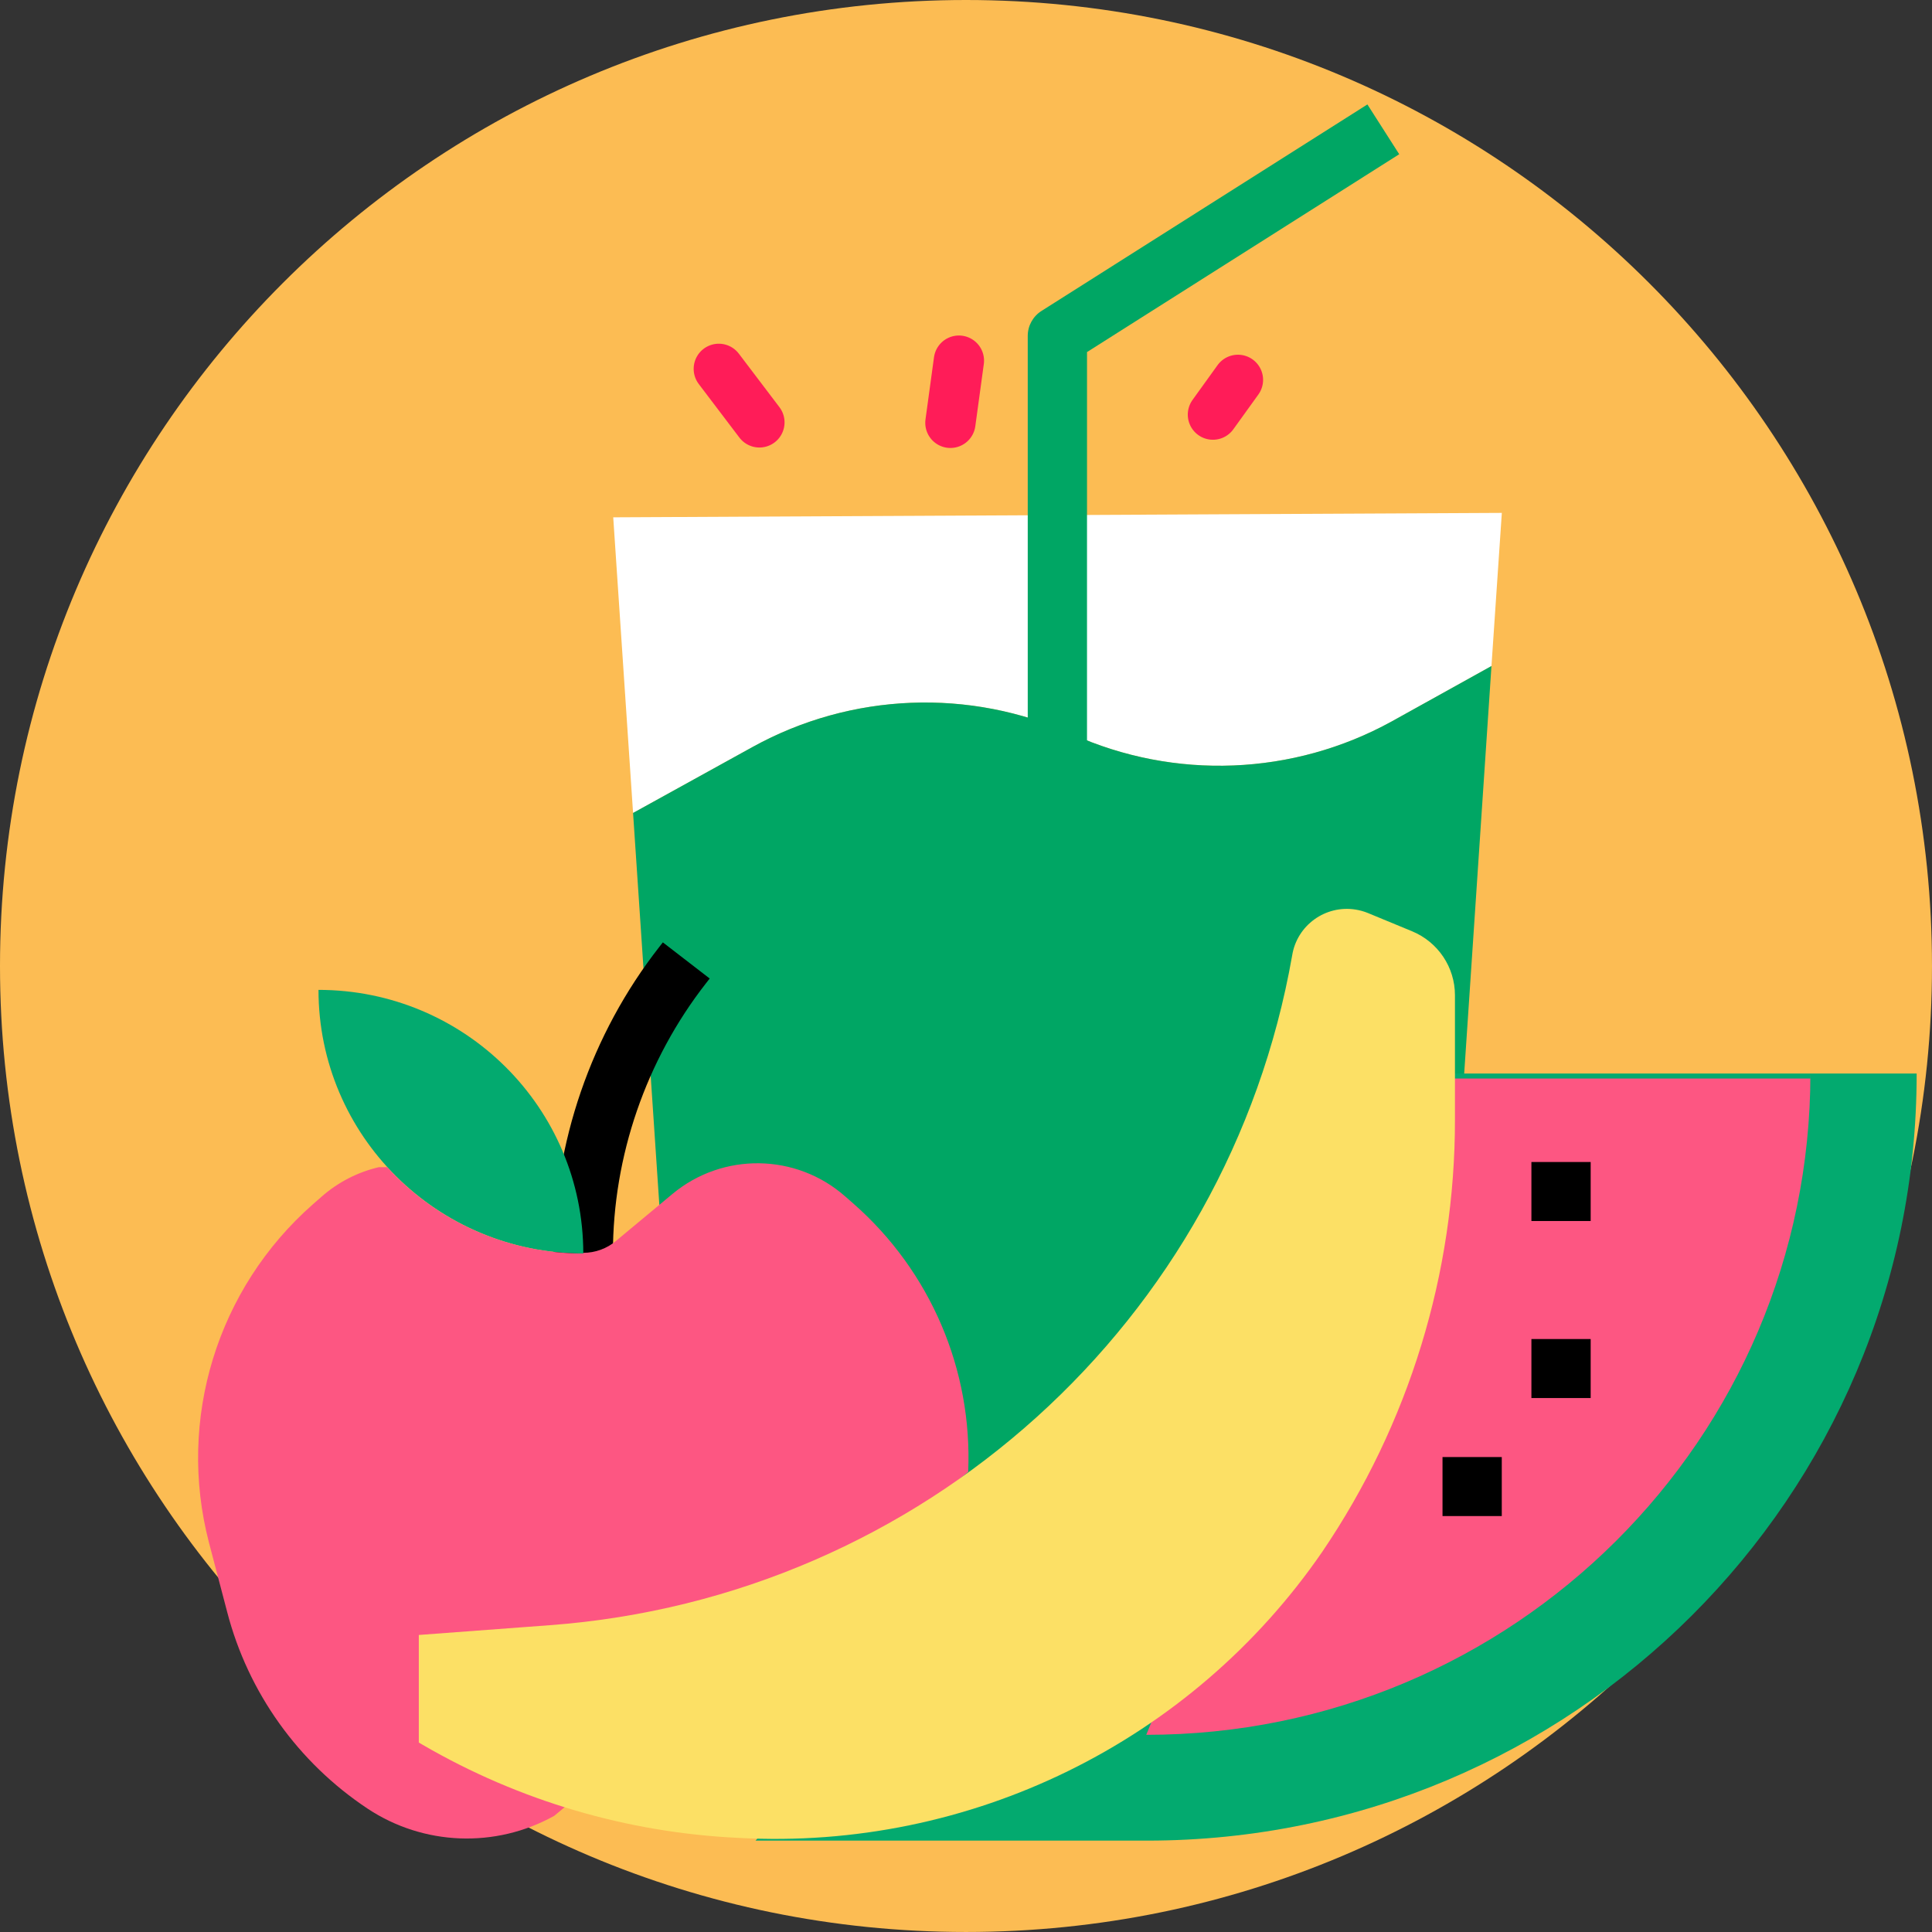
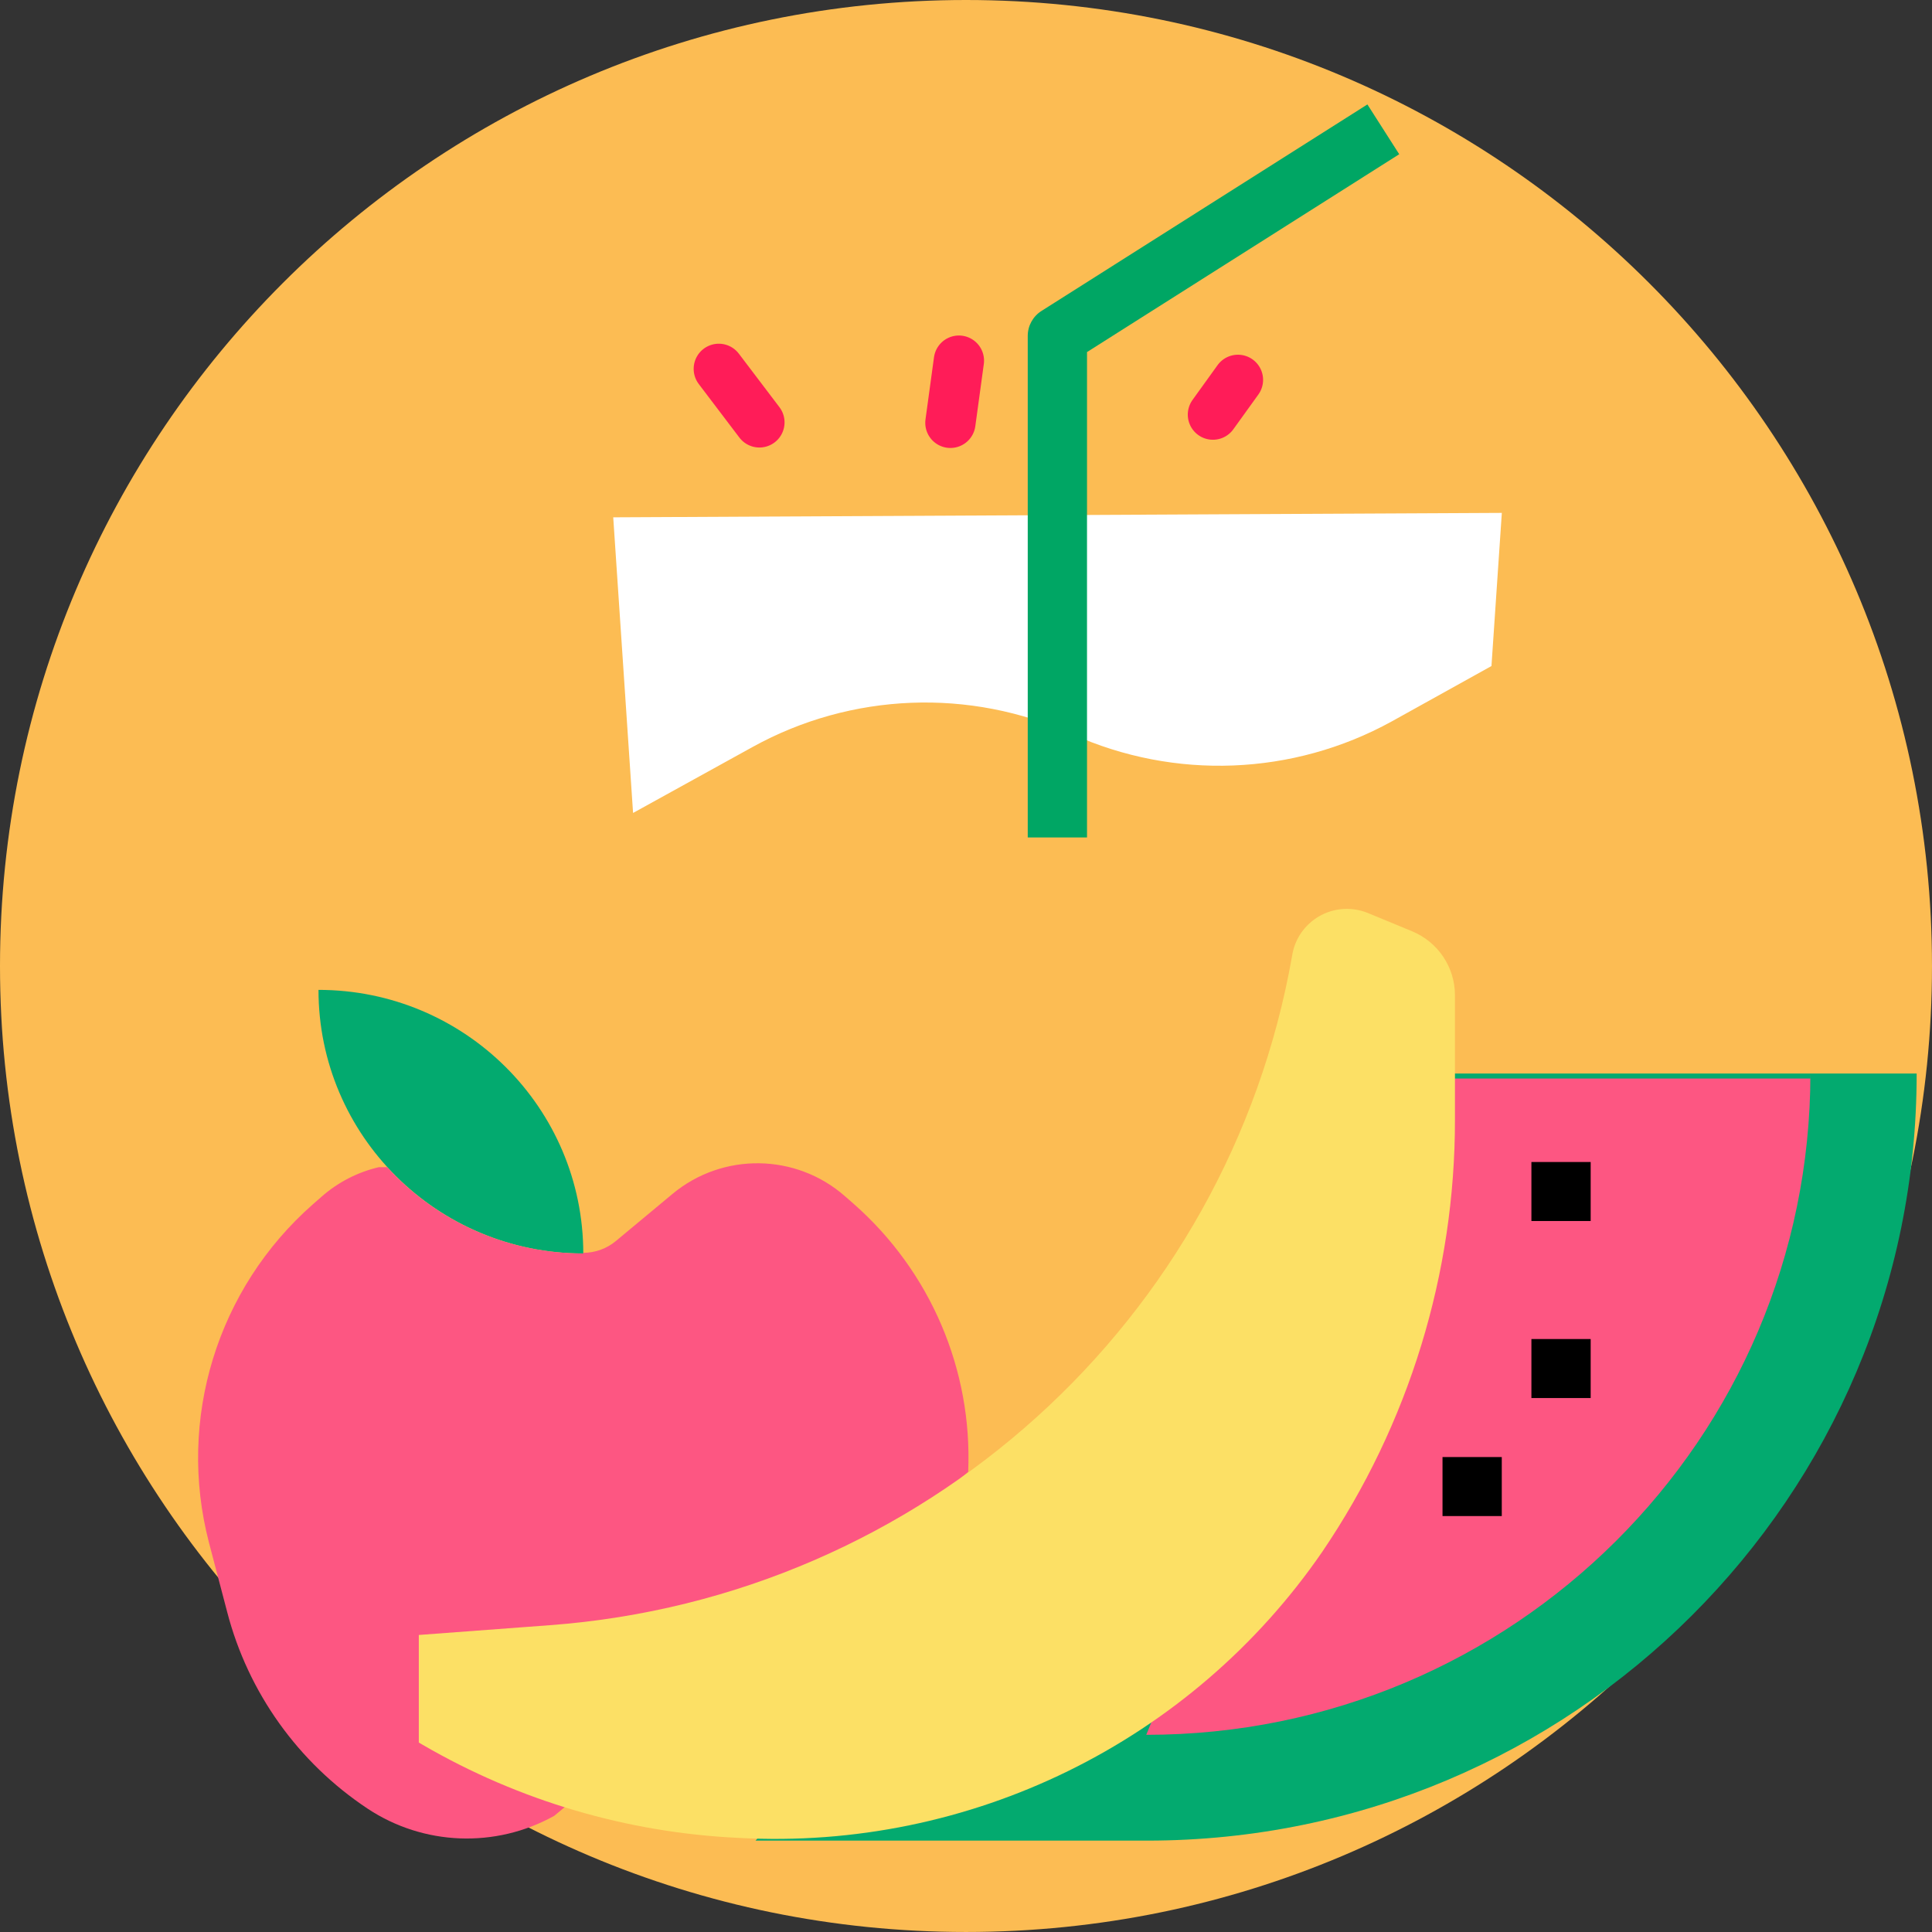
<svg xmlns="http://www.w3.org/2000/svg" xmlns:xlink="http://www.w3.org/1999/xlink" width="148px" height="148px" viewBox="0 0 148 148" version="1.1">
  <rect x="0" y="0" width="148" height="148" fill="#333333" stroke="none" />
  <title>ic-food</title>
  <desc>Created with Sketch.</desc>
  <defs>
    <polygon id="path-1" points="0 0.224 31.619 0.224 31.619 25.183 0 25.183" />
  </defs>
  <g id="UI-Other-Pages" stroke="none" stroke-width="1" fill="none" fill-rule="evenodd">
    <g id="UI-Plan" transform="translate(-1055, -693)">
      <g id="Group-11" transform="translate(117, 584)">
        <g id="Group-3">
          <g id="ic-food" transform="translate(938, 109)">
            <path d="M147.999,74 C147.999,114.868 114.868,147.999 74,147.999 C33.13,147.999 4.26325641e-14,114.868 4.26325641e-14,74 C4.26325641e-14,33.13 33.13,4.26325641e-14 74,4.26325641e-14 C114.868,4.26325641e-14 147.999,33.13 147.999,74 Z" id="Path" fill="#FCBC53" />
            <g id="fruit" transform="translate(15, 8)">
              <path d="M100.047,31.29 L99.253,43.021 L91.604,47.27 C84.059,51.42 74.989,51.779 67.135,48.242 C59.284,44.693 50.209,45.055 42.667,49.214 L33.496,54.276 L31.976,31.629 L81.889,31.38 L95.508,31.313 L100.047,31.29 Z" id="Path" fill="#FFFFFF" />
-               <path d="M99.253,43.021 L94.214,118.308 L36.651,101.357 L33.496,54.277 L42.666,49.214 C50.209,45.055 59.284,44.693 67.135,48.242 C74.988,51.779 84.058,51.42 91.603,47.27 L99.253,43.021 Z" id="Path" fill="#00A664" />
              <g id="Group-14" transform="translate(65.785, 52.402) rotate(14) translate(-65.785, -52.402) translate(32.785, 10.902)">
                <g id="Group-4" transform="translate(33.032, 41.222) rotate(-24) translate(-33.032, -41.222) translate(13.032, 5.222)">
                  <g id="Group-3" transform="translate(5, 45.727)">
                    <mask id="mask-2" fill="white">
                      <use xlink:href="#path-1" />
                    </mask>
                    <g id="Clip-2" />
                  </g>
                  <path d="M0.109,0.116 L2.461,4.695" id="Stroke-4" stroke="#FF1C58" stroke-width="3.851" stroke-linecap="round" stroke-linejoin="round" />
                  <path d="M18.332,2.691 L16.863,7.27" id="Stroke-6" stroke="#FF1C58" stroke-width="3.851" stroke-linecap="round" stroke-linejoin="round" />
                  <path d="M39.128,7.852 L36.777,10.142" id="Stroke-8" stroke="#FF1C58" stroke-width="3.851" stroke-linecap="round" stroke-linejoin="round" />
                </g>
              </g>
              <path d="M95.507,74.235 L131.825,74.235 C131.854,106.66 105.481,132.971 72.918,133 C72.882,133 72.846,133 72.809,133 L42.877,133 L95.507,74.235 Z" id="Path" fill="#03AA6F" />
              <path d="M93.238,74.619 L123.685,74.619 L123.685,74.235 C123.685,102.214 100.907,124.895 72.809,124.895 L72.809,124.895 L93.238,74.619 Z" id="Path" fill="#FD5682" />
-               <path d="M31.953,88.022 L27.413,88.022 C27.413,79.56 30.286,71.222 35.5,64.545 L35.777,64.19 L39.366,66.959 L39.087,67.316 C34.486,73.208 31.953,80.561 31.953,88.022 Z" id="Path" fill="#000000" />
              <path d="M9.397,67.829 L9.397,67.829 C20.599,67.829 29.678,76.868 29.683,88.022 L29.683,88.022 L29.683,88.022 L29.683,88.022 C18.479,88.022 9.397,78.978 9.397,67.822 L9.397,67.822 L9.397,67.822 L9.397,67.829 Z" id="Path" fill="#03AA6F" />
              <path d="M27.456,131.101 C22.962,133.603 17.441,133.389 13.156,130.548 L13.156,130.548 C7.838,127.017 4.011,121.658 2.406,115.497 L1.008,110.172 C-1.45,100.726 1.63,90.705 8.977,84.247 L9.635,83.671 C10.888,82.568 12.393,81.792 14.021,81.411 L14.659,81.411 C18.503,85.63 23.96,88.033 29.683,88.022 L29.683,88.022 L29.683,87.972 C30.595,87.972 31.48,87.651 32.179,87.068 L36.526,83.452 C40.371,80.262 45.98,80.341 49.732,83.639 L50.39,84.215 C56.28,89.391 59.505,96.94 59.167,104.756 L27.456,131.101 Z" id="Path" fill="#FD5682" />
              <path d="M93.179,63.343 C95.165,64.168 96.456,66.098 96.456,68.24 L96.456,77.733 C96.475,89.547 92.931,101.097 86.285,110.884 C76.259,125.458 59.32,133.764 41.606,132.792 C33.076,132.399 24.771,129.956 17.396,125.67 L17.083,125.487 L17.083,117.246 L27.136,116.496 C55.647,114.369 79.065,93.234 83.986,65.189 C84.354,62.884 86.528,61.31 88.843,61.677 C89.168,61.729 89.483,61.817 89.788,61.941 L93.179,63.343 Z" id="Path" fill="#FCE065" />
              <path d="M68.27,56.153 L63.73,56.153 L63.73,17.729 C63.73,16.956 64.125,16.237 64.781,15.821 L89.749,0 L92.187,3.815 L68.27,18.97 L68.27,56.153 Z" id="Path" fill="#00A664" />
              <rect id="Rectangle" fill="#000000" x="102.313" y="81.015" width="4.54" height="4.52" />
              <rect id="Rectangle" fill="#000000" x="95.503" y="103.617" width="4.54" height="4.52" />
              <rect id="Rectangle" fill="#000000" x="102.313" y="94.576" width="4.54" height="4.52" />
            </g>
          </g>
        </g>
      </g>
    </g>
  </g>
</svg>